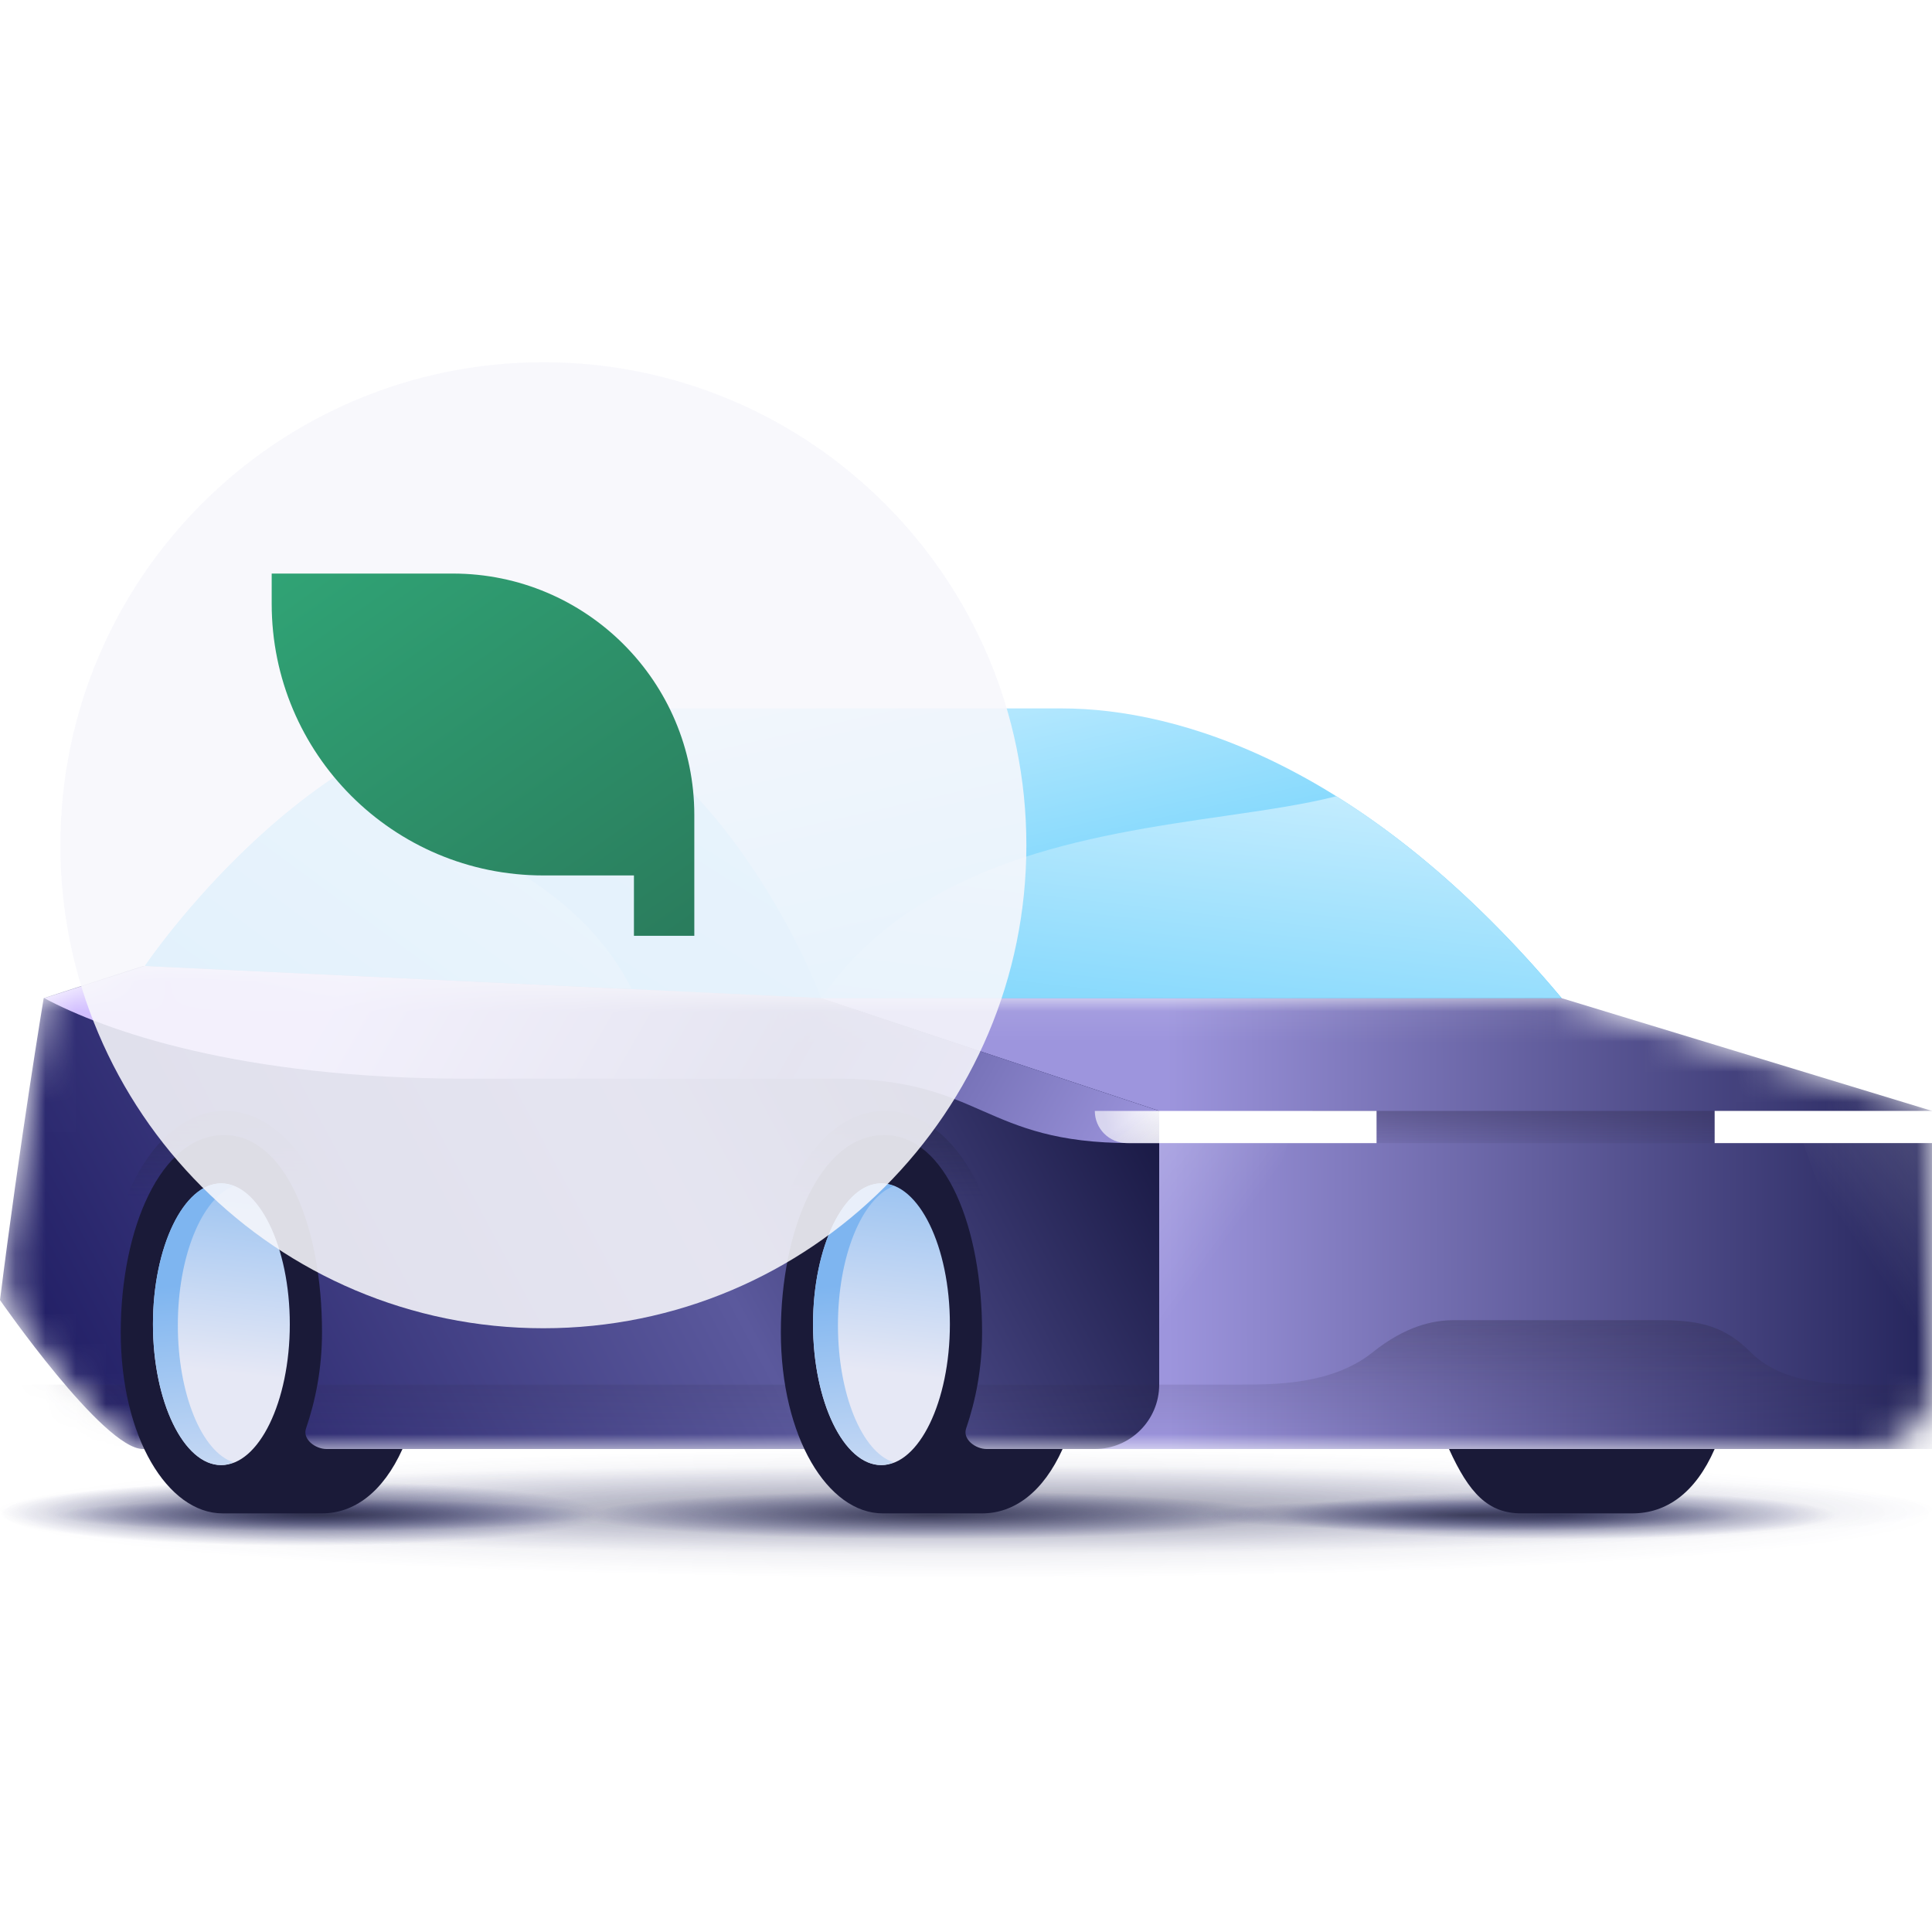
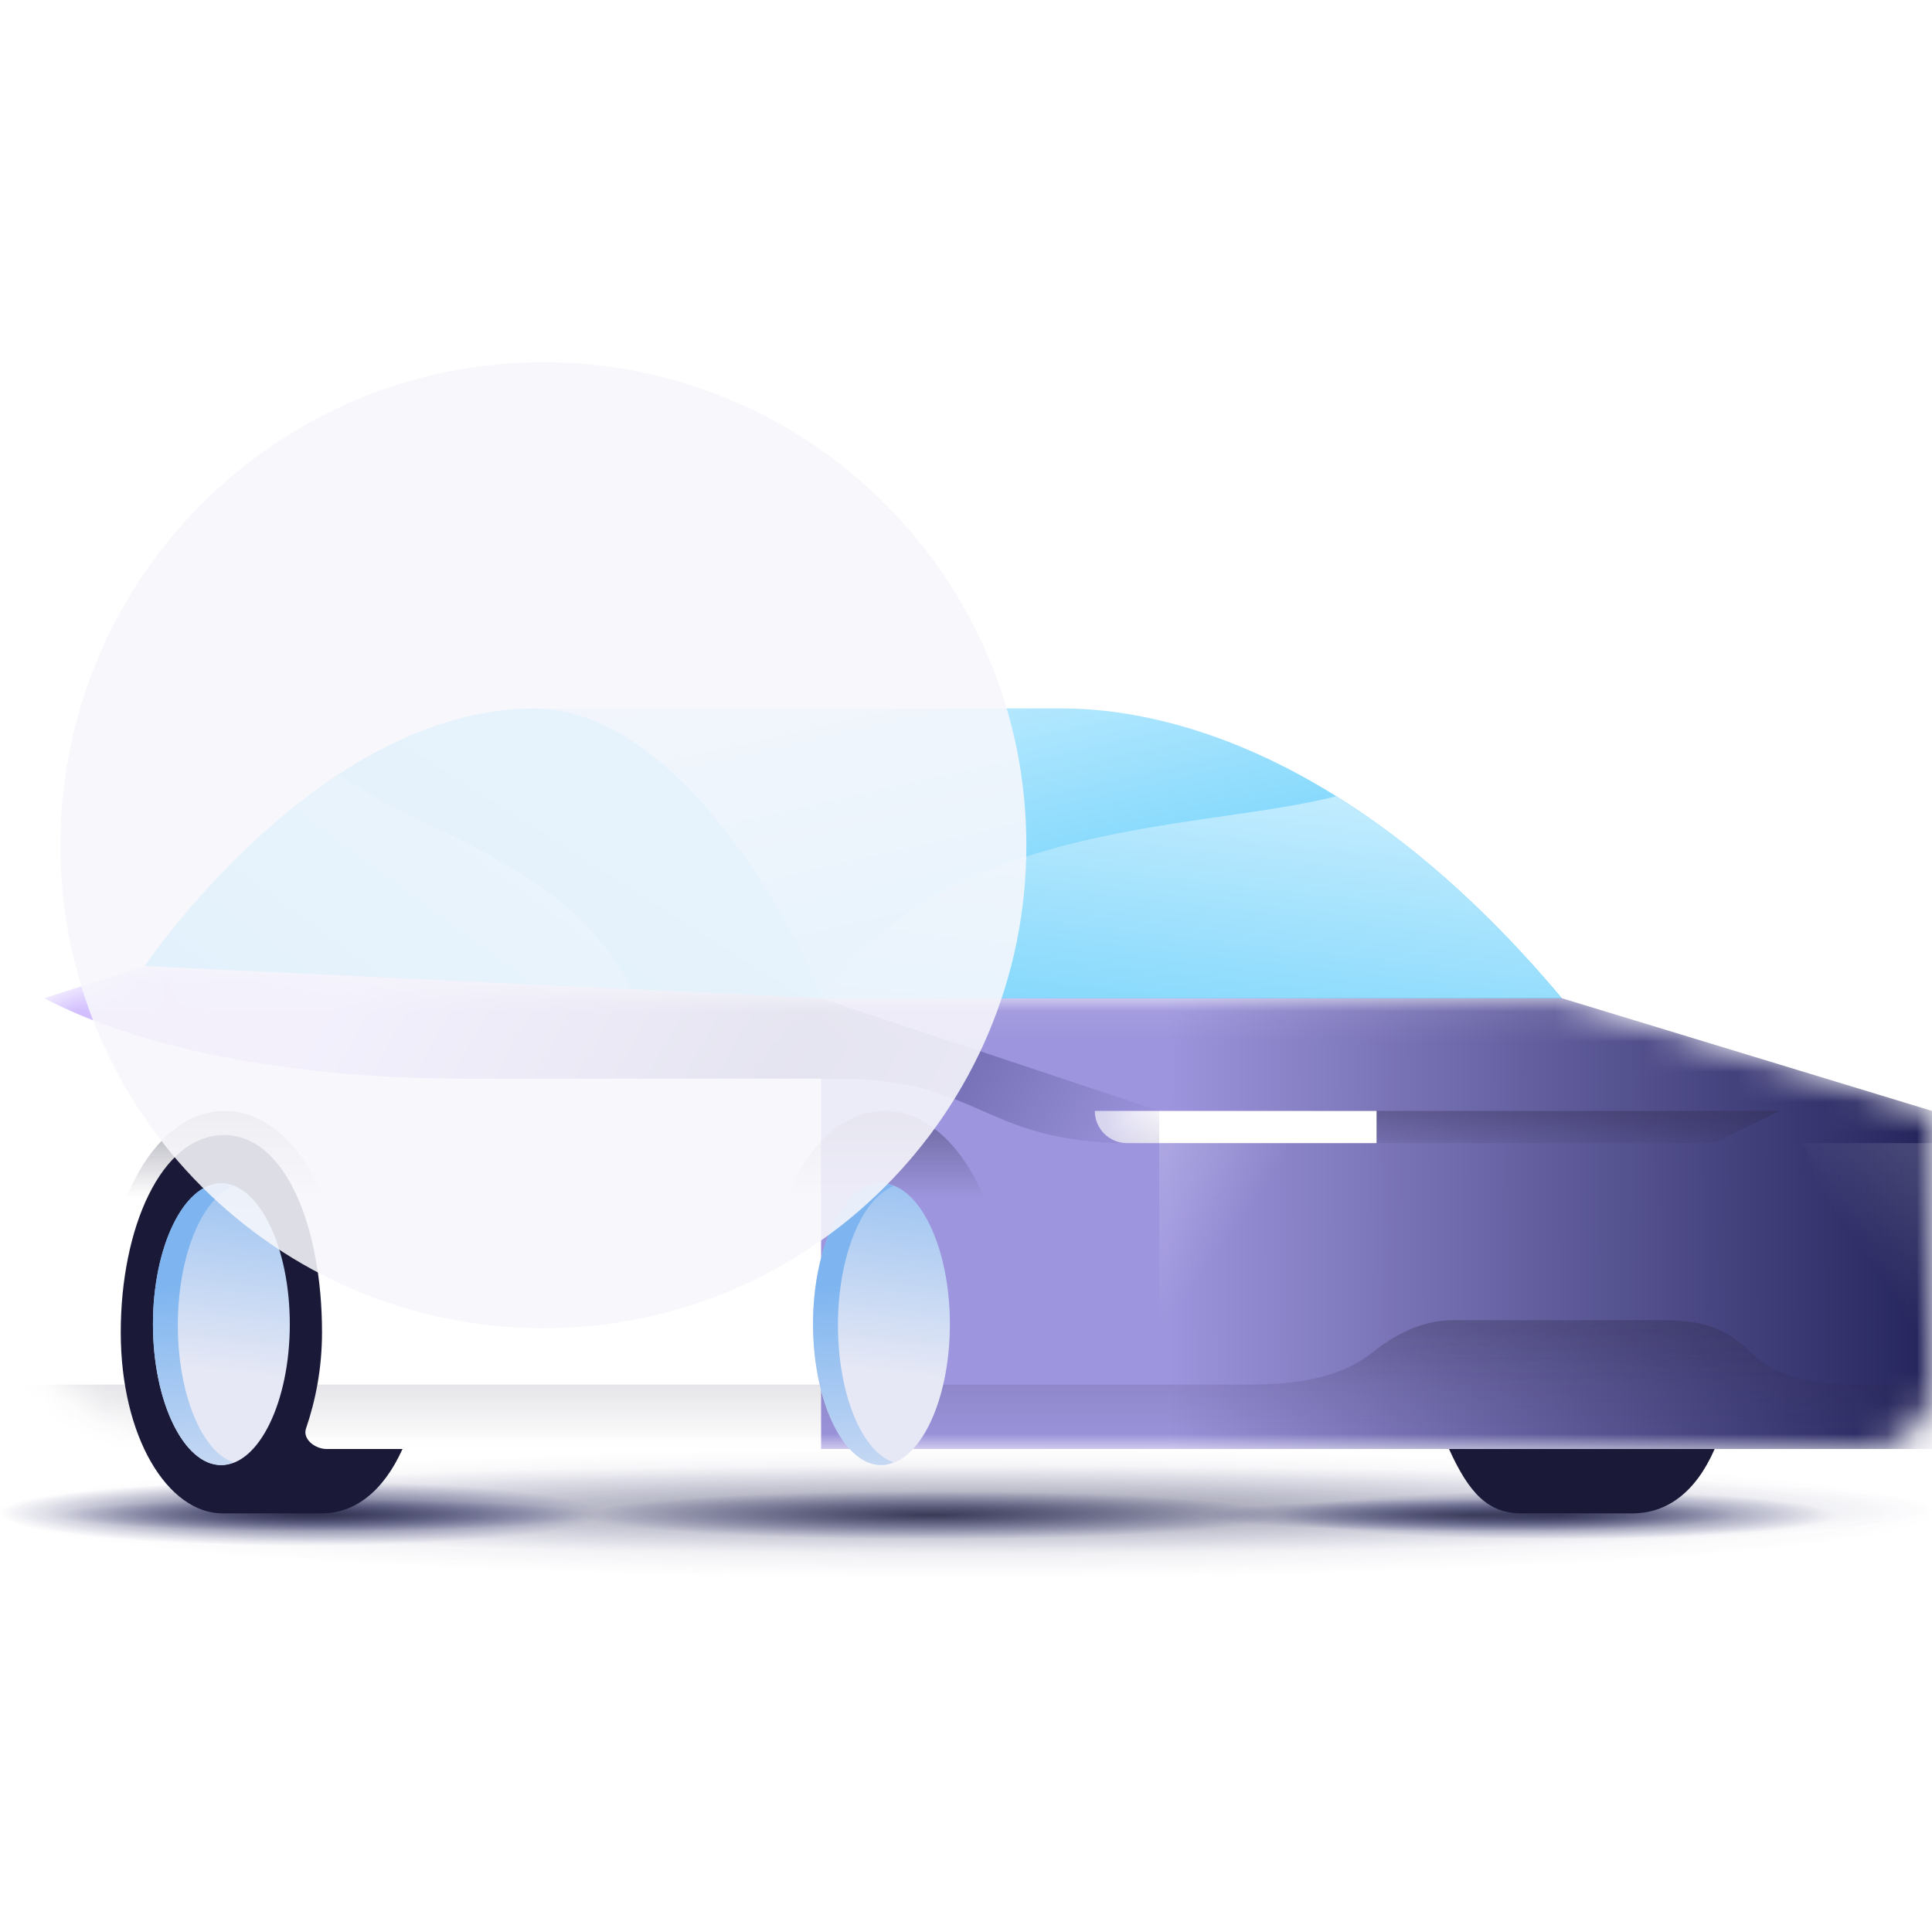
<svg xmlns="http://www.w3.org/2000/svg" width="64" height="64" viewBox="0 0 64 64" fill="none">
  <g clip-path="url(#clip0_1171_94170)">
    <path opacity="0.75" d="M32 52.267C49.673 52.267 64 51.312 64 50.133C64 48.955 49.673 48 32 48C14.327 48 0 48.955 0 50.133C0 51.312 14.327 52.267 32 52.267Z" fill="url(#paint0_radial_1171_94170)" />
    <path opacity="0.75" d="M32 51.467C49.673 51.467 64 50.81 64 50C64 49.19 49.673 48.533 32 48.533C14.327 48.533 0 49.19 0 50C0 50.81 14.327 51.467 32 51.467Z" fill="url(#paint1_radial_1171_94170)" />
    <path opacity="0.8" d="M51.6 50.987C56.681 50.987 60.8 50.629 60.8 50.187C60.8 49.745 56.681 49.387 51.6 49.387C46.519 49.387 42.4 49.745 42.4 50.187C42.4 50.629 46.519 50.987 51.6 50.987Z" fill="url(#paint2_radial_1171_94170)" />
    <path opacity="0.8" d="M10 51.2C15.523 51.2 20 50.722 20 50.133C20 49.544 15.523 49.067 10 49.067C4.477 49.067 0 49.544 0 50.133C0 50.722 4.477 51.2 10 51.2Z" fill="url(#paint3_radial_1171_94170)" />
    <path opacity="0.8" d="M30.8 50.987C37.133 50.987 42.267 50.629 42.267 50.187C42.267 49.745 37.133 49.387 30.8 49.387C24.467 49.387 19.333 49.745 19.333 50.187C19.333 50.629 24.467 50.987 30.8 50.987Z" fill="url(#paint4_radial_1171_94170)" />
    <path opacity="0.64" d="M48.72 50.72C53.654 50.72 57.653 50.481 57.653 50.187C57.653 49.892 53.654 49.653 48.72 49.653C43.786 49.653 39.787 49.892 39.787 50.187C39.787 50.481 43.786 50.72 48.72 50.72Z" fill="url(#paint5_radial_1171_94170)" />
    <path opacity="0.64" d="M10.72 50.72C15.654 50.72 19.653 50.481 19.653 50.187C19.653 49.892 15.654 49.653 10.72 49.653C5.786 49.653 1.787 49.892 1.787 50.187C1.787 50.481 5.786 50.72 10.72 50.72Z" fill="url(#paint6_radial_1171_94170)" />
-     <path d="M51.733 33.067C45.241 25.323 39.04 23.467 35.171 23.467H17.467L27.2 33.067H51.733Z" fill="url(#paint7_linear_1171_94170)" />
+     <path d="M51.733 33.067C45.241 25.323 39.04 23.467 35.171 23.467H17.467L27.2 33.067H51.733" fill="url(#paint7_linear_1171_94170)" />
    <path d="M44.268 26.376C46.626 27.847 49.157 29.993 51.733 33.067H27.2C30.37 28.509 36.068 27.683 40.574 27.029C41.952 26.83 43.219 26.646 44.268 26.376Z" fill="url(#paint8_linear_1171_94170)" />
    <path d="M17.707 23.468C10.534 23.468 4.8 32 4.8 32L27.2 33.066C26.044 29.982 22.199 23.468 17.707 23.468Z" fill="url(#paint9_linear_1171_94170)" />
    <path d="M20.925 32.768C19.48 29.878 16.694 28.52 14.202 27.306C13.099 26.768 12.053 26.259 11.207 25.657C7.503 28.093 4.987 31.726 4.81 31.985C4.891 31.994 4.971 32.003 5.052 32.012L20.925 32.768Z" fill="url(#paint10_linear_1171_94170)" />
    <mask id="mask0_1171_94170" style="mask-type:alpha" maskUnits="userSpaceOnUse" x="0" y="31" width="64" height="17">
      <path fill-rule="evenodd" clip-rule="evenodd" d="M27.2 33.066L4.8 32L1.467 33.066C1.467 33.066 0.826 36.864 0.214 41.428C0.073 42.481 0.334 43.551 0.984 44.392C2.113 45.853 3.92 48 4.8 48L27.2 48L36.267 48L61.867 48C63.045 48 64 47.045 64 45.866V36.8L51.733 33.066L27.2 33.066Z" fill="url(#paint11_linear_1171_94170)" />
    </mask>
    <g mask="url(#mask0_1171_94170)">
      <path d="M64 48V36.8L51.733 33.066H27.2V48H64Z" fill="url(#paint12_linear_1171_94170)" />
-       <path d="M38.4 45.866C38.4 47.045 37.445 48 36.267 48C29.037 48 5.844 48 4.734 48C3.419 48 0 43.066 0 43.066C0.658 37.811 1.447 33.066 1.447 33.066L4.734 32L27.2 33.066L38.4 36.8V45.866Z" fill="url(#paint13_linear_1171_94170)" />
      <path fill-rule="evenodd" clip-rule="evenodd" d="M58 44.8C59.067 45.866 60.8 45.866 62.133 45.866H64V48H0V45.866H41.12C42.24 45.866 44.133 45.866 45.467 44.8C46.574 43.914 47.493 43.733 48.16 43.733H55.013C56.373 43.733 57.161 43.96 58 44.8Z" fill="url(#paint14_linear_1171_94170)" />
      <path fill-rule="evenodd" clip-rule="evenodd" d="M58 44.8C59.067 45.866 60.8 45.866 62.133 45.866H64V48H0V45.866H41.12C42.24 45.866 44.133 45.866 45.467 44.8C46.574 43.914 47.493 43.733 48.16 43.733H55.013C56.373 43.733 57.161 43.96 58 44.8Z" fill="url(#paint15_linear_1171_94170)" />
      <path d="M38.4 36.8L27.2 33.066L4.8 32L1.467 33.066C3.467 34.133 7.92 35.733 15.467 35.733H27.733C32.533 35.733 32.533 37.866 37.462 37.866C38.532 37.866 38.4 37.866 38.4 37.866C38.4 36.8 38.4 37.866 38.4 36.8Z" fill="url(#paint16_linear_1171_94170)" />
    </g>
    <path opacity="0.8" d="M43.467 36.8H58.933L56.8 37.867H45.6L43.467 36.8Z" fill="url(#paint17_linear_1171_94170)" />
-     <path d="M64 36.8H56.8V37.867H64V36.8Z" fill="white" />
    <path d="M45.6 37.867H38.4C38.4 37.867 38.4 37.387 38.4 36.8H45.6V37.867Z" fill="white" />
    <path d="M38.4 37.867H37.333C36.744 37.867 36.267 37.389 36.267 36.8V36.8H38.4V37.867Z" fill="url(#paint18_radial_1171_94170)" />
    <rect x="36.267" y="36.8" width="2.133" height="1.067" fill="url(#paint19_linear_1171_94170)" />
    <path opacity="0.24" d="M42.667 37.867L40.027 45.867H38.4V37.867H42.667Z" fill="url(#paint20_linear_1171_94170)" />
    <path opacity="0.24" d="M59.734 37.867L62.614 45.867H64V37.867H59.734Z" fill="url(#paint21_linear_1171_94170)" />
    <path opacity="0.64" d="M11.467 45.867C11.467 45.2 11.467 44.113 11.467 43.609C11.467 39.847 9.679 36.8 7.438 36.8C5.197 36.8 3.467 39.847 3.467 43.609C3.467 44.113 3.467 45.333 3.467 45.867" fill="url(#paint22_linear_1171_94170)" />
    <path opacity="0.64" d="M33.333 45.867C33.333 45.333 33.333 44.113 33.333 43.609C33.333 39.847 31.546 36.8 29.305 36.8C27.064 36.8 25.333 39.847 25.333 43.609C25.333 44.113 25.333 45.333 25.333 45.867" fill="url(#paint23_linear_1171_94170)" />
    <path d="M10.819 48C10.445 48 10.026 47.683 10.133 47.333C10.454 46.392 10.667 45.333 10.667 44.133C10.667 40.664 9.467 37.6 7.423 37.6C5.333 37.6 4 40.691 4 44.133C4 47.603 5.554 50.133 7.377 50.133H10.667C11.736 50.133 12.691 49.425 13.333 48H10.819Z" fill="#1A1A38" />
-     <path d="M32.686 48C32.312 48 31.893 47.683 32 47.333C32.321 46.392 32.533 45.333 32.533 44.133C32.533 40.664 31.333 37.6 29.29 37.6C27.2 37.6 25.867 40.691 25.867 44.133C25.867 47.603 27.421 50.133 29.244 50.133H32.533C33.603 50.133 34.558 49.425 35.2 48H32.686Z" fill="#1A1A38" />
    <path d="M48 48C48.667 49.466 49.291 50.133 50.4 50.133H54.075C55.2 50.133 56.163 49.459 56.8 48H48Z" fill="#1A1A38" />
    <path d="M26.933 43.866C26.933 46.431 27.956 48.533 29.2 48.533C30.444 48.533 31.466 46.431 31.466 43.866C31.466 41.301 30.444 39.2 29.2 39.2C27.956 39.2 26.933 41.301 26.933 43.866Z" fill="url(#paint24_linear_1171_94170)" />
    <path d="M5.067 43.867C5.067 46.432 6.089 48.533 7.333 48.533C8.577 48.533 9.6 46.432 9.6 43.867C9.6 41.301 8.577 39.2 7.333 39.2C6.089 39.2 5.067 41.301 5.067 43.867Z" fill="url(#paint25_linear_1171_94170)" />
    <g style="mix-blend-mode:multiply">
      <path d="M27.758 43.897C27.758 41.61 28.555 39.694 29.6 39.292C29.462 39.23 29.325 39.2 29.187 39.2C27.95 39.2 26.933 41.301 26.933 43.866C26.933 46.431 27.95 48.533 29.187 48.533C29.325 48.533 29.462 48.502 29.6 48.44C28.555 48.1 27.758 46.184 27.758 43.897Z" fill="url(#paint26_linear_1171_94170)" />
    </g>
    <g style="mix-blend-mode:multiply">
      <path d="M5.891 43.897C5.891 41.61 6.689 39.694 7.733 39.292C7.596 39.231 7.458 39.2 7.321 39.2C6.084 39.2 5.067 41.301 5.067 43.867C5.067 46.432 6.084 48.533 7.321 48.533C7.458 48.533 7.596 48.502 7.733 48.44C6.689 48.1 5.891 46.184 5.891 43.897Z" fill="url(#paint27_linear_1171_94170)" />
    </g>
    <g opacity="0.88">
      <g filter="url(#filter0_d_1171_94170)">
        <path fill-rule="evenodd" clip-rule="evenodd" d="M16 40C24.837 40 32 32.837 32 24C32 15.163 24.837 8 16 8C7.163 8 0 15.163 0 24C0 32.837 7.163 40 16 40Z" fill="#F7F7FC" />
      </g>
    </g>
    <g clip-path="url(#clip1_1171_94170)">
-       <path d="M23 27C23 22.582 19.418 19 15 19L9 19L9 20C9 24.971 13.029 29 18 29H21V31H23L23 27Z" fill="url(#paint28_linear_1171_94170)" />
-     </g>
+       </g>
  </g>
  <defs>
    <filter id="filter0_d_1171_94170" x="0" y="8" width="36" height="38" filterUnits="userSpaceOnUse" color-interpolation-filters="sRGB">
      <feFlood flood-opacity="0" result="BackgroundImageFix" />
      <feColorMatrix in="SourceAlpha" type="matrix" values="0 0 0 0 0 0 0 0 0 0 0 0 0 0 0 0 0 0 127 0" result="hardAlpha" />
      <feOffset dx="2" dy="4" />
      <feGaussianBlur stdDeviation="1" />
      <feColorMatrix type="matrix" values="0 0 0 0 0.129 0 0 0 0 0.133 0 0 0 0 0.251 0 0 0 0.08 0" />
      <feBlend mode="normal" in2="BackgroundImageFix" result="effect1_dropShadow_1171_94170" />
      <feBlend mode="normal" in="SourceGraphic" in2="effect1_dropShadow_1171_94170" result="shape" />
    </filter>
    <radialGradient id="paint0_radial_1171_94170" cx="0" cy="0" r="1" gradientUnits="userSpaceOnUse" gradientTransform="translate(31.997 50.138) rotate(90) scale(2.133 32)">
      <stop stop-color="#212240" stop-opacity="0.23" />
      <stop offset="1" stop-color="#23266A" stop-opacity="0" />
    </radialGradient>
    <radialGradient id="paint1_radial_1171_94170" cx="0" cy="0" r="1" gradientUnits="userSpaceOnUse" gradientTransform="translate(31.997 50.005) rotate(90) scale(1.467 32)">
      <stop stop-color="#212240" stop-opacity="0.51" />
      <stop offset="1" stop-color="#23266A" stop-opacity="0" />
    </radialGradient>
    <radialGradient id="paint2_radial_1171_94170" cx="0" cy="0" r="1" gradientUnits="userSpaceOnUse" gradientTransform="translate(51.601 50.192) rotate(90) scale(0.8 9.2)">
      <stop stop-color="#212240" />
      <stop offset="1" stop-color="#23266A" stop-opacity="0" />
    </radialGradient>
    <radialGradient id="paint3_radial_1171_94170" cx="0" cy="0" r="1" gradientUnits="userSpaceOnUse" gradientTransform="translate(9.999 50.139) rotate(90) scale(1.067 10)">
      <stop stop-color="#212240" />
      <stop offset="1" stop-color="#23266A" stop-opacity="0" />
    </radialGradient>
    <radialGradient id="paint4_radial_1171_94170" cx="0" cy="0" r="1" gradientUnits="userSpaceOnUse" gradientTransform="translate(30.799 50.191) rotate(90) scale(0.8 11.466)">
      <stop stop-color="#212240" />
      <stop offset="1" stop-color="#23266A" stop-opacity="0" />
    </radialGradient>
    <radialGradient id="paint5_radial_1171_94170" cx="0" cy="0" r="1" gradientUnits="userSpaceOnUse" gradientTransform="translate(48.718 50.192) rotate(90) scale(0.533 8.921)">
      <stop stop-color="#212240" />
      <stop offset="1" stop-color="#23266A" stop-opacity="0" />
    </radialGradient>
    <radialGradient id="paint6_radial_1171_94170" cx="0" cy="0" r="1" gradientUnits="userSpaceOnUse" gradientTransform="translate(10.717 50.192) rotate(90) scale(0.533 8.921)">
      <stop stop-color="#212240" />
      <stop offset="1" stop-color="#23266A" stop-opacity="0" />
    </radialGradient>
    <linearGradient id="paint7_linear_1171_94170" x1="33.055" y1="19.759" x2="37.334" y2="38.667" gradientUnits="userSpaceOnUse">
      <stop stop-color="#D1F1FF" />
      <stop offset="1" stop-color="#34BFFA" />
    </linearGradient>
    <linearGradient id="paint8_linear_1171_94170" x1="43.467" y1="21.733" x2="40.752" y2="45.194" gradientUnits="userSpaceOnUse">
      <stop stop-color="#E5F7FF" />
      <stop offset="0.999" stop-color="#32BEFA" />
    </linearGradient>
    <linearGradient id="paint9_linear_1171_94170" x1="36.267" y1="5.733" x2="1.872" y2="60.136" gradientUnits="userSpaceOnUse">
      <stop offset="0.001" stop-color="#D1F1FF" />
      <stop offset="0.29" stop-color="#85DAFF" />
      <stop offset="0.638" stop-color="#32BEFA" />
      <stop offset="1" stop-color="#325E9F" />
    </linearGradient>
    <linearGradient id="paint10_linear_1171_94170" x1="20.8" y1="18.666" x2="2.6" y2="43.417" gradientUnits="userSpaceOnUse">
      <stop offset="0.001" stop-color="#D1F1FF" />
      <stop offset="0.328" stop-color="#85DAFF" />
      <stop offset="0.766" stop-color="#32BEFA" />
      <stop offset="1" stop-color="#325E9F" />
    </linearGradient>
    <linearGradient id="paint11_linear_1171_94170" x1="0.177" y1="44.033" x2="32.014" y2="55.773" gradientUnits="userSpaceOnUse">
      <stop stop-color="#CFD4E7" />
      <stop offset="0.151" stop-color="#DDE0EE" />
      <stop offset="0.479" stop-color="#D9DDEC" />
      <stop offset="1" stop-color="#D5DAED" />
    </linearGradient>
    <linearGradient id="paint12_linear_1171_94170" x1="64" y1="40.533" x2="38.667" y2="40.647" gradientUnits="userSpaceOnUse">
      <stop offset="0.002" stop-color="#25255C" />
      <stop offset="1" stop-color="#9D95DD" />
    </linearGradient>
    <linearGradient id="paint13_linear_1171_94170" x1="-8.267" y1="40" x2="34.625" y2="17.148" gradientUnits="userSpaceOnUse">
      <stop stop-color="#110E55" />
      <stop offset="0.562" stop-color="#5B599D" />
      <stop offset="0.902" stop-color="#13133C" />
    </linearGradient>
    <linearGradient id="paint14_linear_1171_94170" x1="32.741" y1="48" x2="32.741" y2="43.733" gradientUnits="userSpaceOnUse">
      <stop stop-color="#2C2643" stop-opacity="0" />
      <stop offset="1" stop-color="#2C2643" stop-opacity="0.24" />
    </linearGradient>
    <linearGradient id="paint15_linear_1171_94170" x1="32" y1="43.733" x2="32" y2="45.866" gradientUnits="userSpaceOnUse">
      <stop stop-color="#212240" stop-opacity="0.08" />
      <stop offset="1" stop-color="#212240" stop-opacity="0" />
    </linearGradient>
    <linearGradient id="paint16_linear_1171_94170" x1="42.4" y1="37.866" x2="9.342" y2="18.943" gradientUnits="userSpaceOnUse">
      <stop offset="0.094" stop-color="#9D95DD" />
      <stop offset="0.403" stop-color="#5A589C" />
      <stop offset="0.775" stop-color="#D2BFFF" />
      <stop offset="1" stop-color="#D2BFFF" />
    </linearGradient>
    <linearGradient id="paint17_linear_1171_94170" x1="51.379" y1="38.299" x2="51.379" y2="36.8" gradientUnits="userSpaceOnUse">
      <stop stop-color="#2C2643" stop-opacity="0" />
      <stop offset="1" stop-color="#2C2643" stop-opacity="0.4" />
    </linearGradient>
    <radialGradient id="paint18_radial_1171_94170" cx="0" cy="0" r="1" gradientUnits="userSpaceOnUse" gradientTransform="translate(38.533 36.8) rotate(164.055) scale(1.941 3.883)">
      <stop stop-color="white" stop-opacity="0.96" />
      <stop offset="1" stop-color="white" stop-opacity="0.64" />
    </radialGradient>
    <linearGradient id="paint19_linear_1171_94170" x1="38.533" y1="38" x2="37.697" y2="36.868" gradientUnits="userSpaceOnUse">
      <stop stop-color="#212240" stop-opacity="0.08" />
      <stop offset="1" stop-color="#212240" stop-opacity="0" />
    </linearGradient>
    <linearGradient id="paint20_linear_1171_94170" x1="35.867" y1="38.533" x2="40.232" y2="41.732" gradientUnits="userSpaceOnUse">
      <stop stop-color="white" />
      <stop offset="1" stop-color="white" stop-opacity="0" />
    </linearGradient>
    <linearGradient id="paint21_linear_1171_94170" x1="66.667" y1="38.814" x2="62.07" y2="41.985" gradientUnits="userSpaceOnUse">
      <stop stop-color="white" />
      <stop offset="1" stop-color="white" stop-opacity="0" />
    </linearGradient>
    <linearGradient id="paint22_linear_1171_94170" x1="7.469" y1="35.207" x2="7.469" y2="50.357" gradientUnits="userSpaceOnUse">
      <stop offset="0" stop-color="#212240" />
      <stop offset="0.294" stop-color="#212240" stop-opacity="0" />
    </linearGradient>
    <linearGradient id="paint23_linear_1171_94170" x1="29.336" y1="35.207" x2="29.336" y2="50.357" gradientUnits="userSpaceOnUse">
      <stop offset="0" stop-color="#212240" />
      <stop offset="0.294" stop-color="#212240" stop-opacity="0" />
    </linearGradient>
    <linearGradient id="paint24_linear_1171_94170" x1="29.067" y1="45.448" x2="30.015" y2="36.66" gradientUnits="userSpaceOnUse">
      <stop offset="0" stop-color="#E6E8F5" />
      <stop offset="1" stop-color="#7EB5F0" />
    </linearGradient>
    <linearGradient id="paint25_linear_1171_94170" x1="7.2" y1="45.448" x2="8.148" y2="36.66" gradientUnits="userSpaceOnUse">
      <stop offset="0" stop-color="#E6E8F5" />
      <stop offset="1" stop-color="#7EB5F0" />
    </linearGradient>
    <linearGradient id="paint26_linear_1171_94170" x1="28.867" y1="51.346" x2="28.173" y2="42.549" gradientUnits="userSpaceOnUse">
      <stop offset="0" stop-color="#E6E8F5" />
      <stop offset="1" stop-color="#7EB5F0" />
    </linearGradient>
    <linearGradient id="paint27_linear_1171_94170" x1="7.001" y1="51.346" x2="6.307" y2="42.55" gradientUnits="userSpaceOnUse">
      <stop offset="0" stop-color="#E6E8F5" />
      <stop offset="1" stop-color="#7EB5F0" />
    </linearGradient>
    <linearGradient id="paint28_linear_1171_94170" x1="22.391" y1="32" x2="11.907" y2="17.132" gradientUnits="userSpaceOnUse">
      <stop stop-color="#2A7B5C" />
      <stop offset="1" stop-color="#30A375" />
    </linearGradient>
    <clipPath id="clip0_1171_94170">
      <rect width="64" height="64" fill="white" />
    </clipPath>
    <clipPath id="clip1_1171_94170">
-       <rect width="16" height="16" fill="white" transform="translate(8 16)" />
-     </clipPath>
+       </clipPath>
  </defs>
</svg>